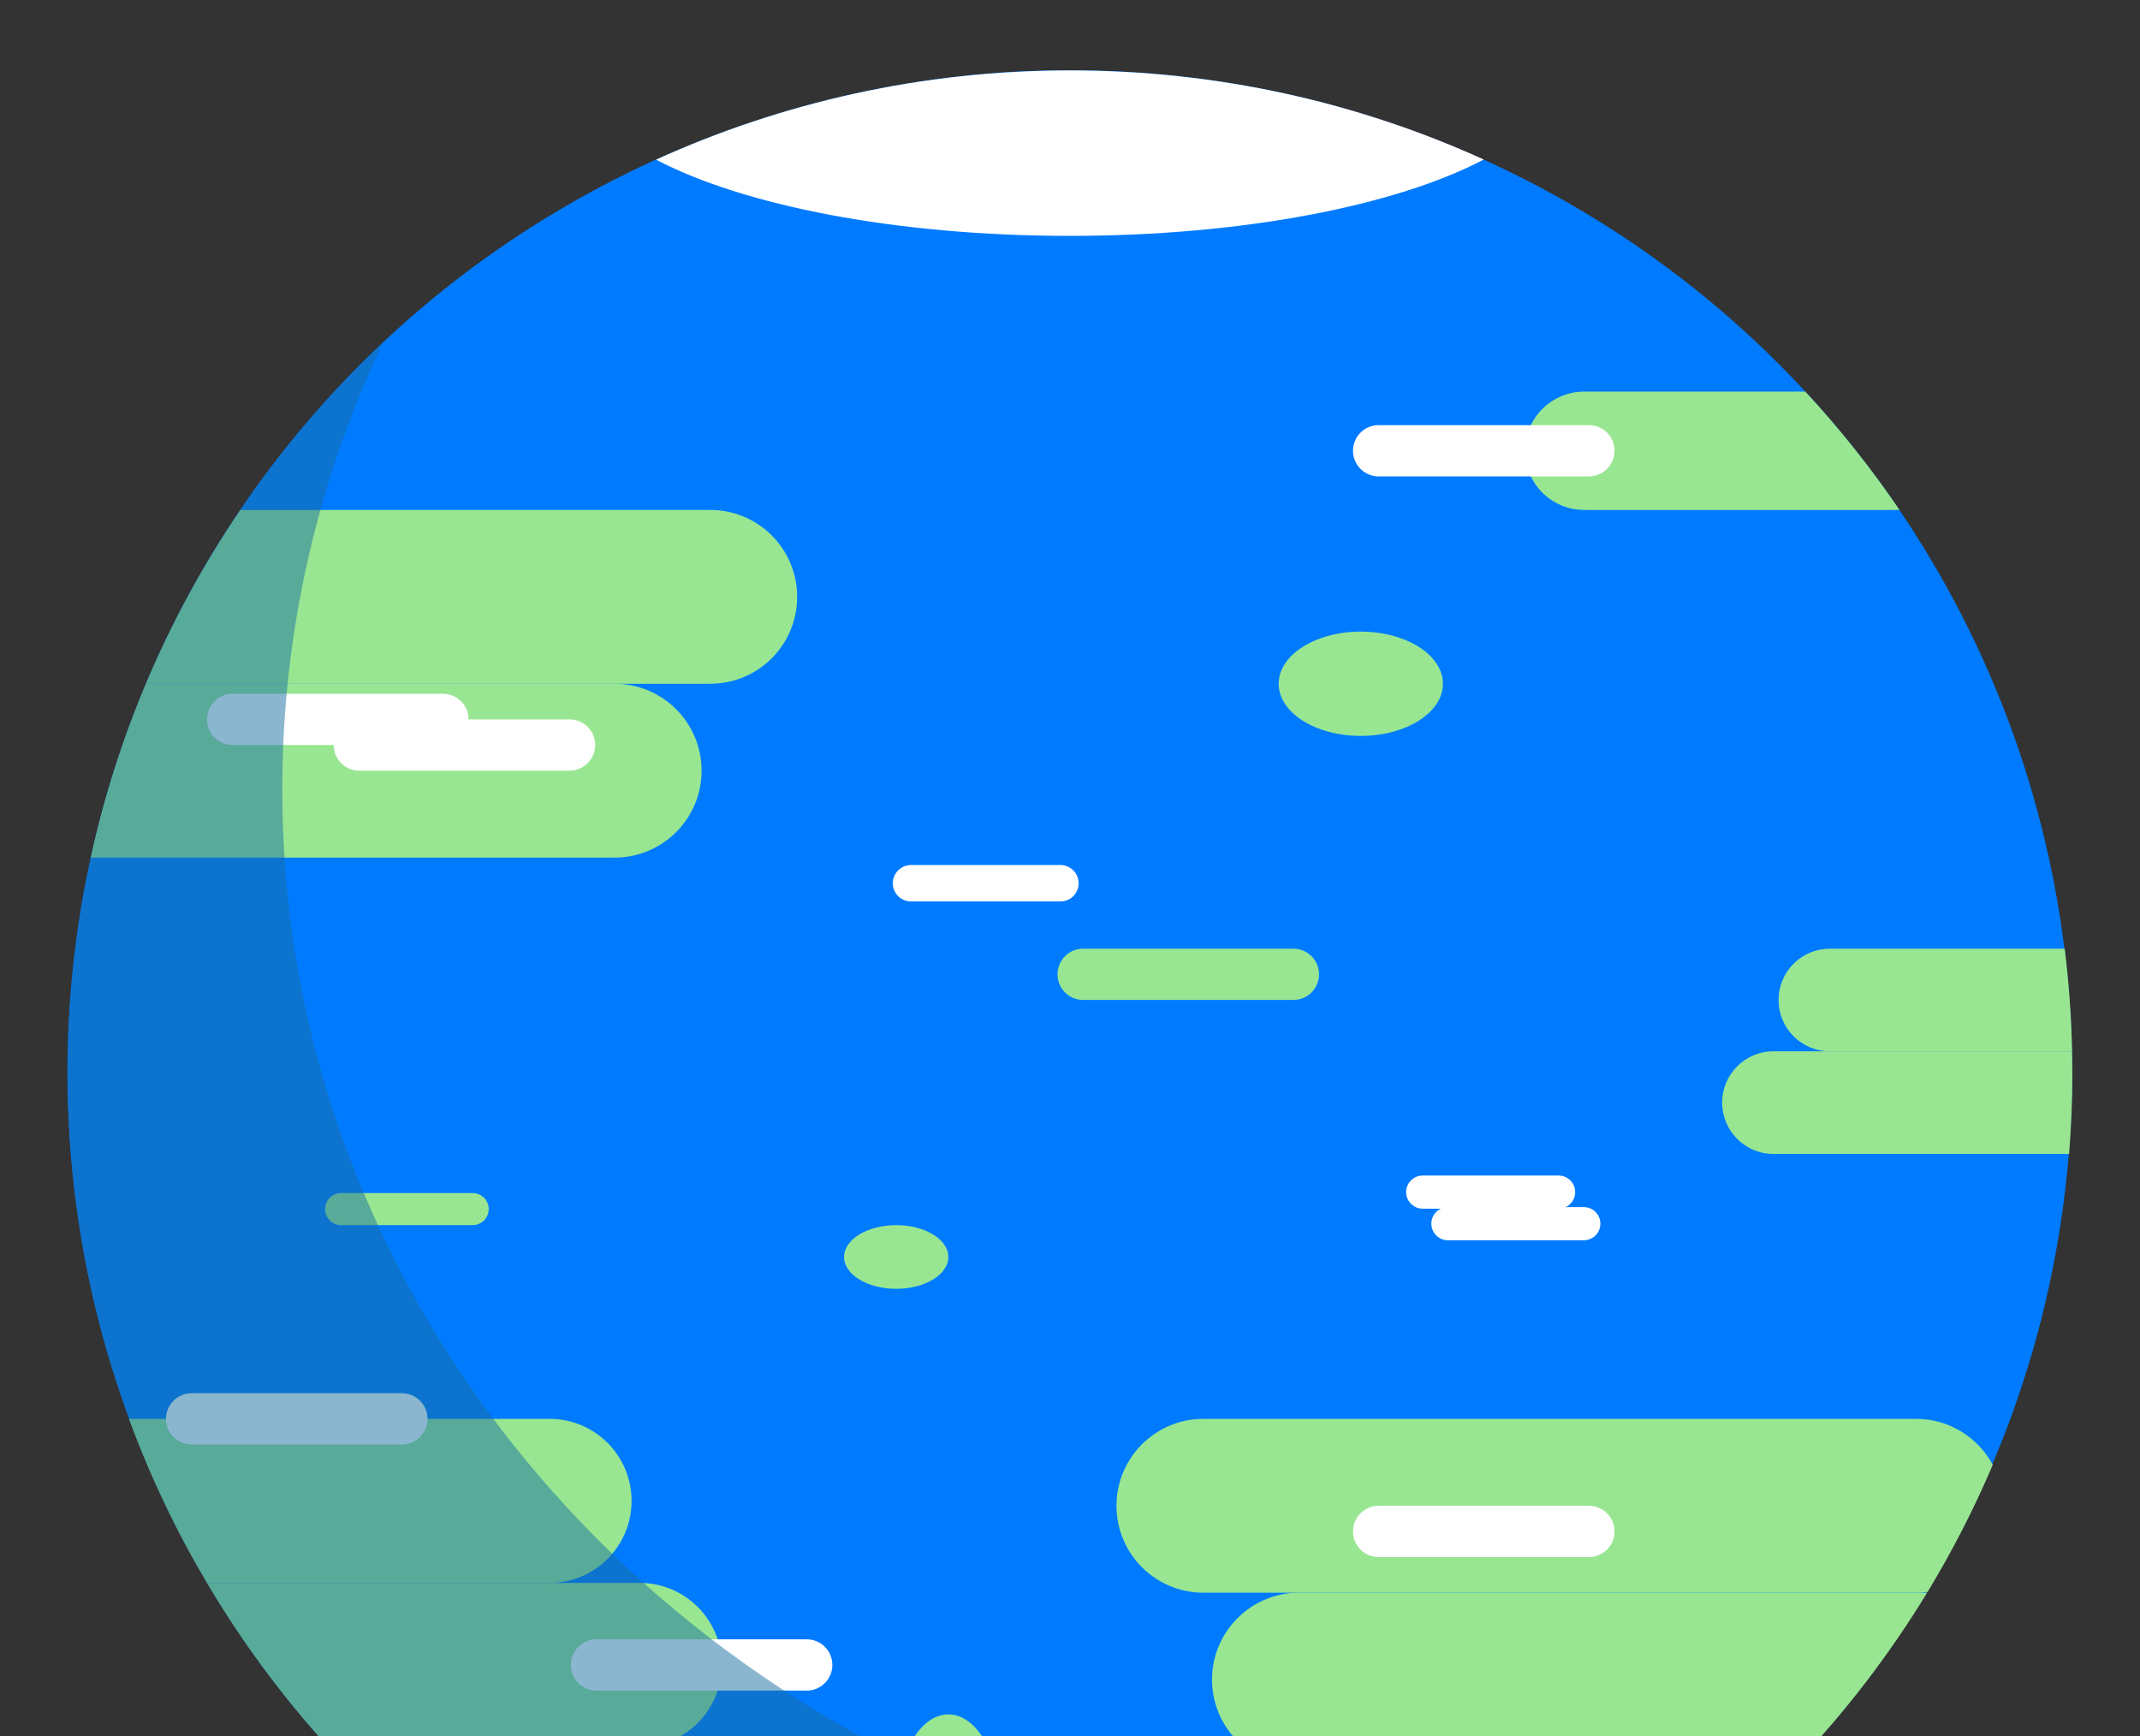
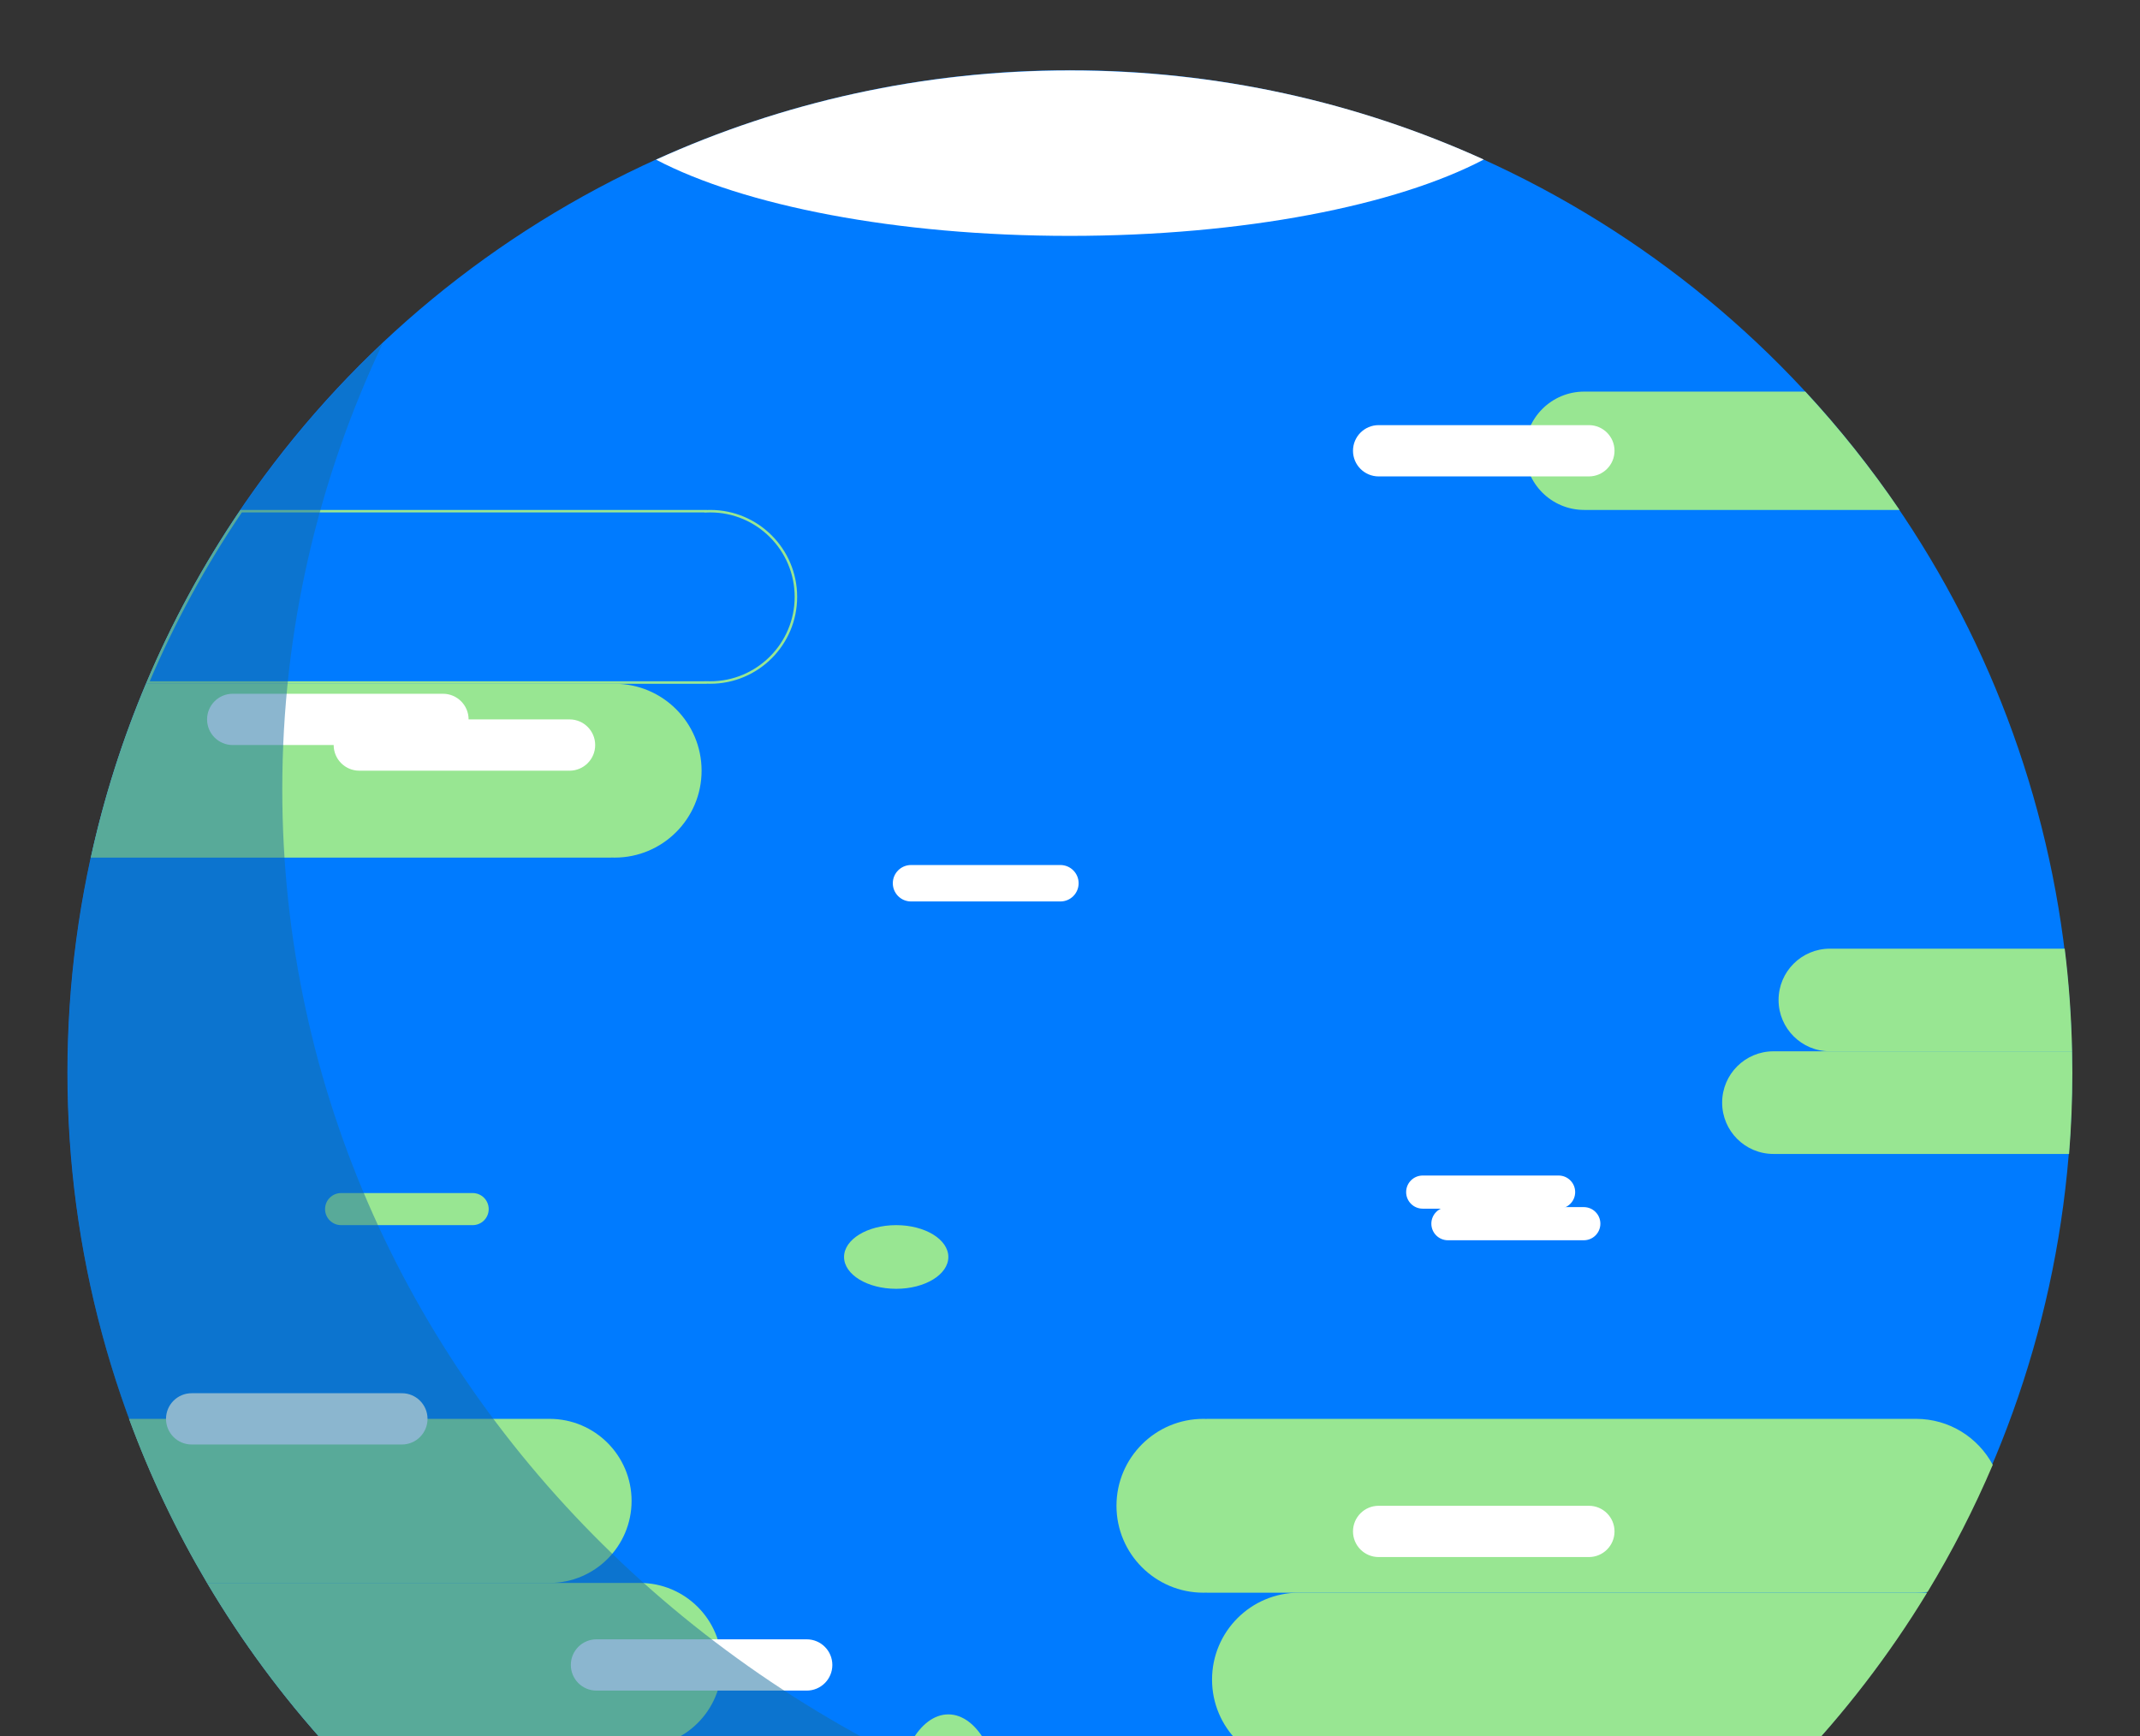
<svg xmlns="http://www.w3.org/2000/svg" version="1.1" id="Layer_1" x="0px" y="0px" width="100%" height="100%" viewBox="0 0 1500 1217" enable-background="new 0 0 1500 1217" xml:space="preserve">
  <rect x="0" y="0" width="1500" height="1217" fill="#333333" stroke="none" />
  <g>
    <circle fill="#007BFF" cx="749.838" cy="751.736" r="702.56" />
    <path fill="#98E692" d="M331.303,836.239c-0.145,0-0.288,0.005-0.431,0.01v-0.01h-91.777c-6.211,0-11.246,5.035-11.246,11.247         c0,6.209,5.035,11.244,11.246,11.244h91.777v-0.01c0.143,0.005,0.286,0.01,0.431,0.01c6.211,0,11.245-5.035,11.245-11.244         C342.547,841.274,337.514,836.239,331.303,836.239z" />
-     <path fill="#98E692" d="M906.581,664.949c-0.233,0-0.459,0.009-0.69,0.018v-0.018H759.215c-9.927,0-17.973,8.048-17.973,17.973         c0,9.926,8.046,17.973,17.973,17.973h146.676v-0.018c0.231,0.008,0.457,0.018,0.69,0.018c9.925,0,17.97-8.047,17.97-17.973         C924.551,672.997,916.506,664.949,906.581,664.949z" />
    <path fill="#98E692" d="M1265.425,274.484h-155.017c-22.904,0-41.469,18.567-41.469,41.47c0,22.9,18.564,41.467,41.469,41.467         h221.031C1311.514,328.115,1289.435,300.394,1265.425,274.484z" />
    <path fill="#98E692" d="M1207.114,772.854c0,19.863,16.103,35.969,35.968,35.969h207.215c1.505-18.772,2.283-37.747,2.283-56.903         c0-5.025-0.067-10.034-0.17-15.034h-209.328C1223.217,736.885,1207.114,752.99,1207.114,772.854z" />
    <path fill="#98E692" d="M1447.238,664.949H1282.63c-19.866,0-35.968,16.104-35.968,35.969c0,19.864,16.102,35.967,35.968,35.967         h169.78C1451.898,712.583,1450.156,688.585,1447.238,664.949z" />
    <path fill="#98E692" d="M994.925,1238.201v0.058c-0.778-0.028-1.549-0.058-2.335-0.058c-33.646,0-60.922,27.275-60.922,60.922         c0,33.646,27.276,60.921,60.922,60.921c0.786,0,1.557-0.03,2.335-0.058v0.058h107.12c57.301-33.241,109.47-74.347,155.032-121.843         H994.925z" />
    <path fill="#98E692" d="M1257.078,1238.199c35.472-36.976,66.942-77.82,93.707-121.843H912.82v0.058         c-0.778-0.029-1.549-0.058-2.335-0.058c-33.646,0-60.922,27.274-60.922,60.921c0,33.646,27.276,60.922,60.922,60.922         c0.786,0,1.557-0.03,2.335-0.058v0.058H1257.078z" />
    <path fill="#98E692" d="M1343.046,994.51h-497.21v0.06c-0.778-0.029-1.551-0.06-2.335-0.06c-33.646,0-60.922,27.277-60.922,60.923         c0,33.646,27.275,60.921,60.922,60.921c0.784,0,1.557-0.028,2.335-0.057v0.057h497.21c2.737,0,5.428-0.198,8.07-0.549         c17.25-28.43,32.533-58.185,45.673-89.069C1386.528,1007.56,1366.313,994.51,1343.046,994.51z" />
    <path fill="#98E692" d="M448.422,1109.509H145.148c24.428,41.23,52.949,79.751,85.009,114.996h218.265         c31.755,0,57.498-25.742,57.498-57.498C505.92,1135.252,480.177,1109.509,448.422,1109.509z" />
    <path fill="#98E692" d="M385.2,994.51H90.473c14.786,40.186,33.136,78.646,54.673,114.998H385.2         c31.756,0,57.498-25.742,57.498-57.498S416.956,994.51,385.2,994.51z" />
    <g>
      <path fill="#98E692" d="M430.847,600.242c-0.688,0-1.365-0.024-2.045-0.049l-1.161-0.041v0.09H64.769           c9.036-41.001,21.864-81.4,38.139-120.104h324.733v0.032l0.902,0.025c0.842-0.03,1.567-0.058,2.304-0.058           c33.112,0,60.051,26.939,60.051,60.054C490.897,573.304,463.958,600.242,430.847,600.242z" />
      <path fill="#98E692" d="M430.847,481.008c32.632,0,59.181,26.55,59.181,59.184c0,32.632-26.549,59.181-59.181,59.181           c-0.678,0-1.344-0.023-2.014-0.049l-0.261-0.009l-1.801-0.005v0.063H65.853c8.97-40.4,21.624-80.202,37.633-118.364h323.285v0.123           l1.805-0.065l0.111-0.004C429.406,481.034,430.12,481.008,430.847,481.008 M430.847,479.268c-0.786,0-1.557,0.029-2.336,0.059           v-0.059H102.329c-16.416,38.949-29.422,79.689-38.643,121.845h364.824v-0.058c0.779,0.027,1.55,0.058,2.336,0.058           c33.646,0,60.921-27.275,60.921-60.921C491.768,506.545,464.493,479.268,430.847,479.268L430.847,479.268z" />
    </g>
    <g>
-       <path fill="#98E692" d="M497.832,478.396c-0.774,0-1.535-0.028-2.302-0.057l-0.904-0.035v0.092H103.643           c17.762-41.919,39.765-82.315,65.418-120.103h325.565v0.033l0.904,0.025c0.778-0.03,1.534-0.059,2.302-0.059           c33.113,0,60.051,26.939,60.051,60.052C557.883,451.458,530.945,478.396,497.832,478.396z" />
      <path fill="#98E692" d="M497.832,359.163c32.633,0,59.181,26.548,59.181,59.182c0,32.633-26.548,59.181-59.181,59.181           c-0.779,0-1.57-0.029-2.269-0.057l-1.807-0.012v0.068H104.958c17.589-41.293,39.301-81.097,64.564-118.362h324.257l0.001,0.127           l1.808-0.069C496.359,359.19,497.088,359.163,497.832,359.163 M497.832,357.422c-0.786,0-1.557,0.03-2.335,0.061v-0.061H168.6           c-25.904,38.104-48.164,78.885-66.27,121.845h393.167v-0.059c0.778,0.029,1.55,0.059,2.335,0.059           c33.646,0,60.922-27.275,60.922-60.922S531.479,357.422,497.832,357.422L497.832,357.422z" />
    </g>
    <path fill="#FFFFFF" d="M750.02,1378.981c-103.911,0-197.232,9.762-261.359,25.262c80.79,32.397,168.99,50.236,261.358,50.236         c92.368,0,180.568-17.839,261.359-50.236C947.251,1388.743,853.93,1378.981,750.02,1378.981z" />
    <path fill="#FFFFFF" d="M749.838,165.331c121.851,0,228.926-21.326,290.182-53.51c-88.407-40.119-186.593-62.463-290-62.463         c-103.481,0-201.734,22.377-290.192,62.55C521.111,144.044,628.098,165.331,749.838,165.331z" />
    <path fill="#FFFFFF" d="M281.7,976.537c-0.233,0-0.459,0.011-0.69,0.018v-0.018H134.334c-9.927,0-17.973,8.048-17.973,17.975         c0,9.924,8.046,17.971,17.973,17.971H281.01v-0.018c0.231,0.009,0.457,0.018,0.69,0.018c9.925,0,17.97-8.047,17.97-17.971         C299.67,984.585,291.625,976.537,281.7,976.537z" />
    <path fill="#FFFFFF" d="M1113.703,1055.432c-0.231,0-0.458,0.01-0.688,0.018v-0.018H966.338c-9.927,0-17.974,8.047-17.974,17.974         c0,9.923,8.047,17.97,17.974,17.97h146.677v-0.016c0.23,0.008,0.457,0.016,0.688,0.016c9.926,0,17.972-8.047,17.972-17.97         C1131.675,1063.479,1123.629,1055.432,1113.703,1055.432z" />
    <path fill="#FFFFFF" d="M1113.703,297.981c-0.231,0-0.458,0.01-0.688,0.018v-0.018H966.338c-9.927,0-17.974,8.048-17.974,17.974         c0,9.924,8.047,17.971,17.974,17.971h146.677v-0.017c0.23,0.008,0.457,0.017,0.688,0.017c9.926,0,17.972-8.047,17.972-17.971         C1131.675,306.029,1123.629,297.981,1113.703,297.981z" />
    <path fill="#FFFFFF" d="M1110.142,846.088c-0.151,0-0.298,0.008-0.446,0.01v-0.01h-94.803c-6.414,0-11.614,5.2-11.614,11.617         c0,6.414,5.2,11.615,11.614,11.615h94.803v-0.013c0.148,0.008,0.295,0.013,0.446,0.013c6.414,0,11.614-5.201,11.614-11.615         C1121.756,851.288,1116.556,846.088,1110.142,846.088z" />
    <path fill="#FFFFFF" d="M310.486,486.272c-0.233,0-0.459,0.01-0.689,0.018v-0.018H163.121c-9.928,0-17.973,8.049-17.973,17.974         s8.045,17.972,17.973,17.972h146.676V522.2c0.23,0.009,0.457,0.018,0.689,0.018c9.926,0,17.971-8.047,17.971-17.972         S320.412,486.272,310.486,486.272z" />
    <path fill="#FFFFFF" d="M565.452,1149.036c-0.232,0-0.458,0.01-0.689,0.016v-0.016H418.087c-9.927,0-17.973,8.046-17.973,17.974         c0,9.923,8.046,17.97,17.973,17.97h146.676v-0.018c0.231,0.009,0.457,0.018,0.689,0.018c9.926,0,17.971-8.047,17.971-17.97         C583.423,1157.082,575.378,1149.036,565.452,1149.036z" />
    <path fill="#FFFFFF" d="M399.218,504.245c-0.233,0-0.459,0.011-0.69,0.018v-0.018H251.852c-9.927,0-17.973,8.047-17.973,17.975         c0,9.924,8.046,17.971,17.973,17.971h146.676v-0.018c0.231,0.009,0.458,0.018,0.69,0.018c9.925,0,17.97-8.047,17.97-17.971         C417.188,512.292,409.143,504.245,399.218,504.245z" />
    <path fill="#FFFFFF" d="M1092.477,823.953c-0.15,0-0.295,0.007-0.445,0.011v-0.011H997.23c-6.416,0-11.619,5.201-11.619,11.617         c0,6.414,5.203,11.614,11.619,11.614h94.801v-0.01c0.15,0.005,0.295,0.01,0.445,0.01c6.416,0,11.615-5.2,11.615-11.614         C1104.092,829.154,1098.893,823.953,1092.477,823.953z" />
    <path fill="#FFFFFF" d="M743.276,606.315c-0.165,0-0.326,0.007-0.49,0.012v-0.012H638.575c-7.053,0-12.77,5.718-12.77,12.771         c0,7.051,5.716,12.767,12.77,12.767h104.211v-0.011c0.164,0.006,0.325,0.011,0.49,0.011c7.053,0,12.768-5.716,12.768-12.767         C756.044,612.033,750.329,606.315,743.276,606.315z" />
    <path fill="#98E692" d="M664.729,881.04c0,12.324-16.364,22.312-36.553,22.312c-20.188,0-36.553-9.987-36.553-22.312         c0-12.319,16.365-22.31,36.553-22.31C648.364,858.73,664.729,868.721,664.729,881.04z" />
-     <ellipse fill="#98E692" cx="953.82" cy="479.268" rx="57.56" ry="36.551" />
    <path fill="#98E692" d="M701.28,1266.598c0,35.867-16.364,64.945-36.552,64.945c-20.187,0-36.551-29.078-36.551-64.945         c0-35.871,16.364-64.949,36.551-64.949C684.916,1201.648,701.28,1230.727,701.28,1266.598z" />
    <g opacity="0.5">
      <path fill="#186DA0" d="M47.459,751.919c0,388.014,314.548,702.558,702.561,702.558c165.025,0,316.755-56.905,436.655-152.155           c-56.565,11.761-115.339,17.973-175.656,17.973c-449.092,0-813.158-343.438-813.158-767.093           c0-111.386,25.203-217.204,70.474-312.707C132.356,368.611,47.459,550.348,47.459,751.919z" />
    </g>
  </g>
</svg>